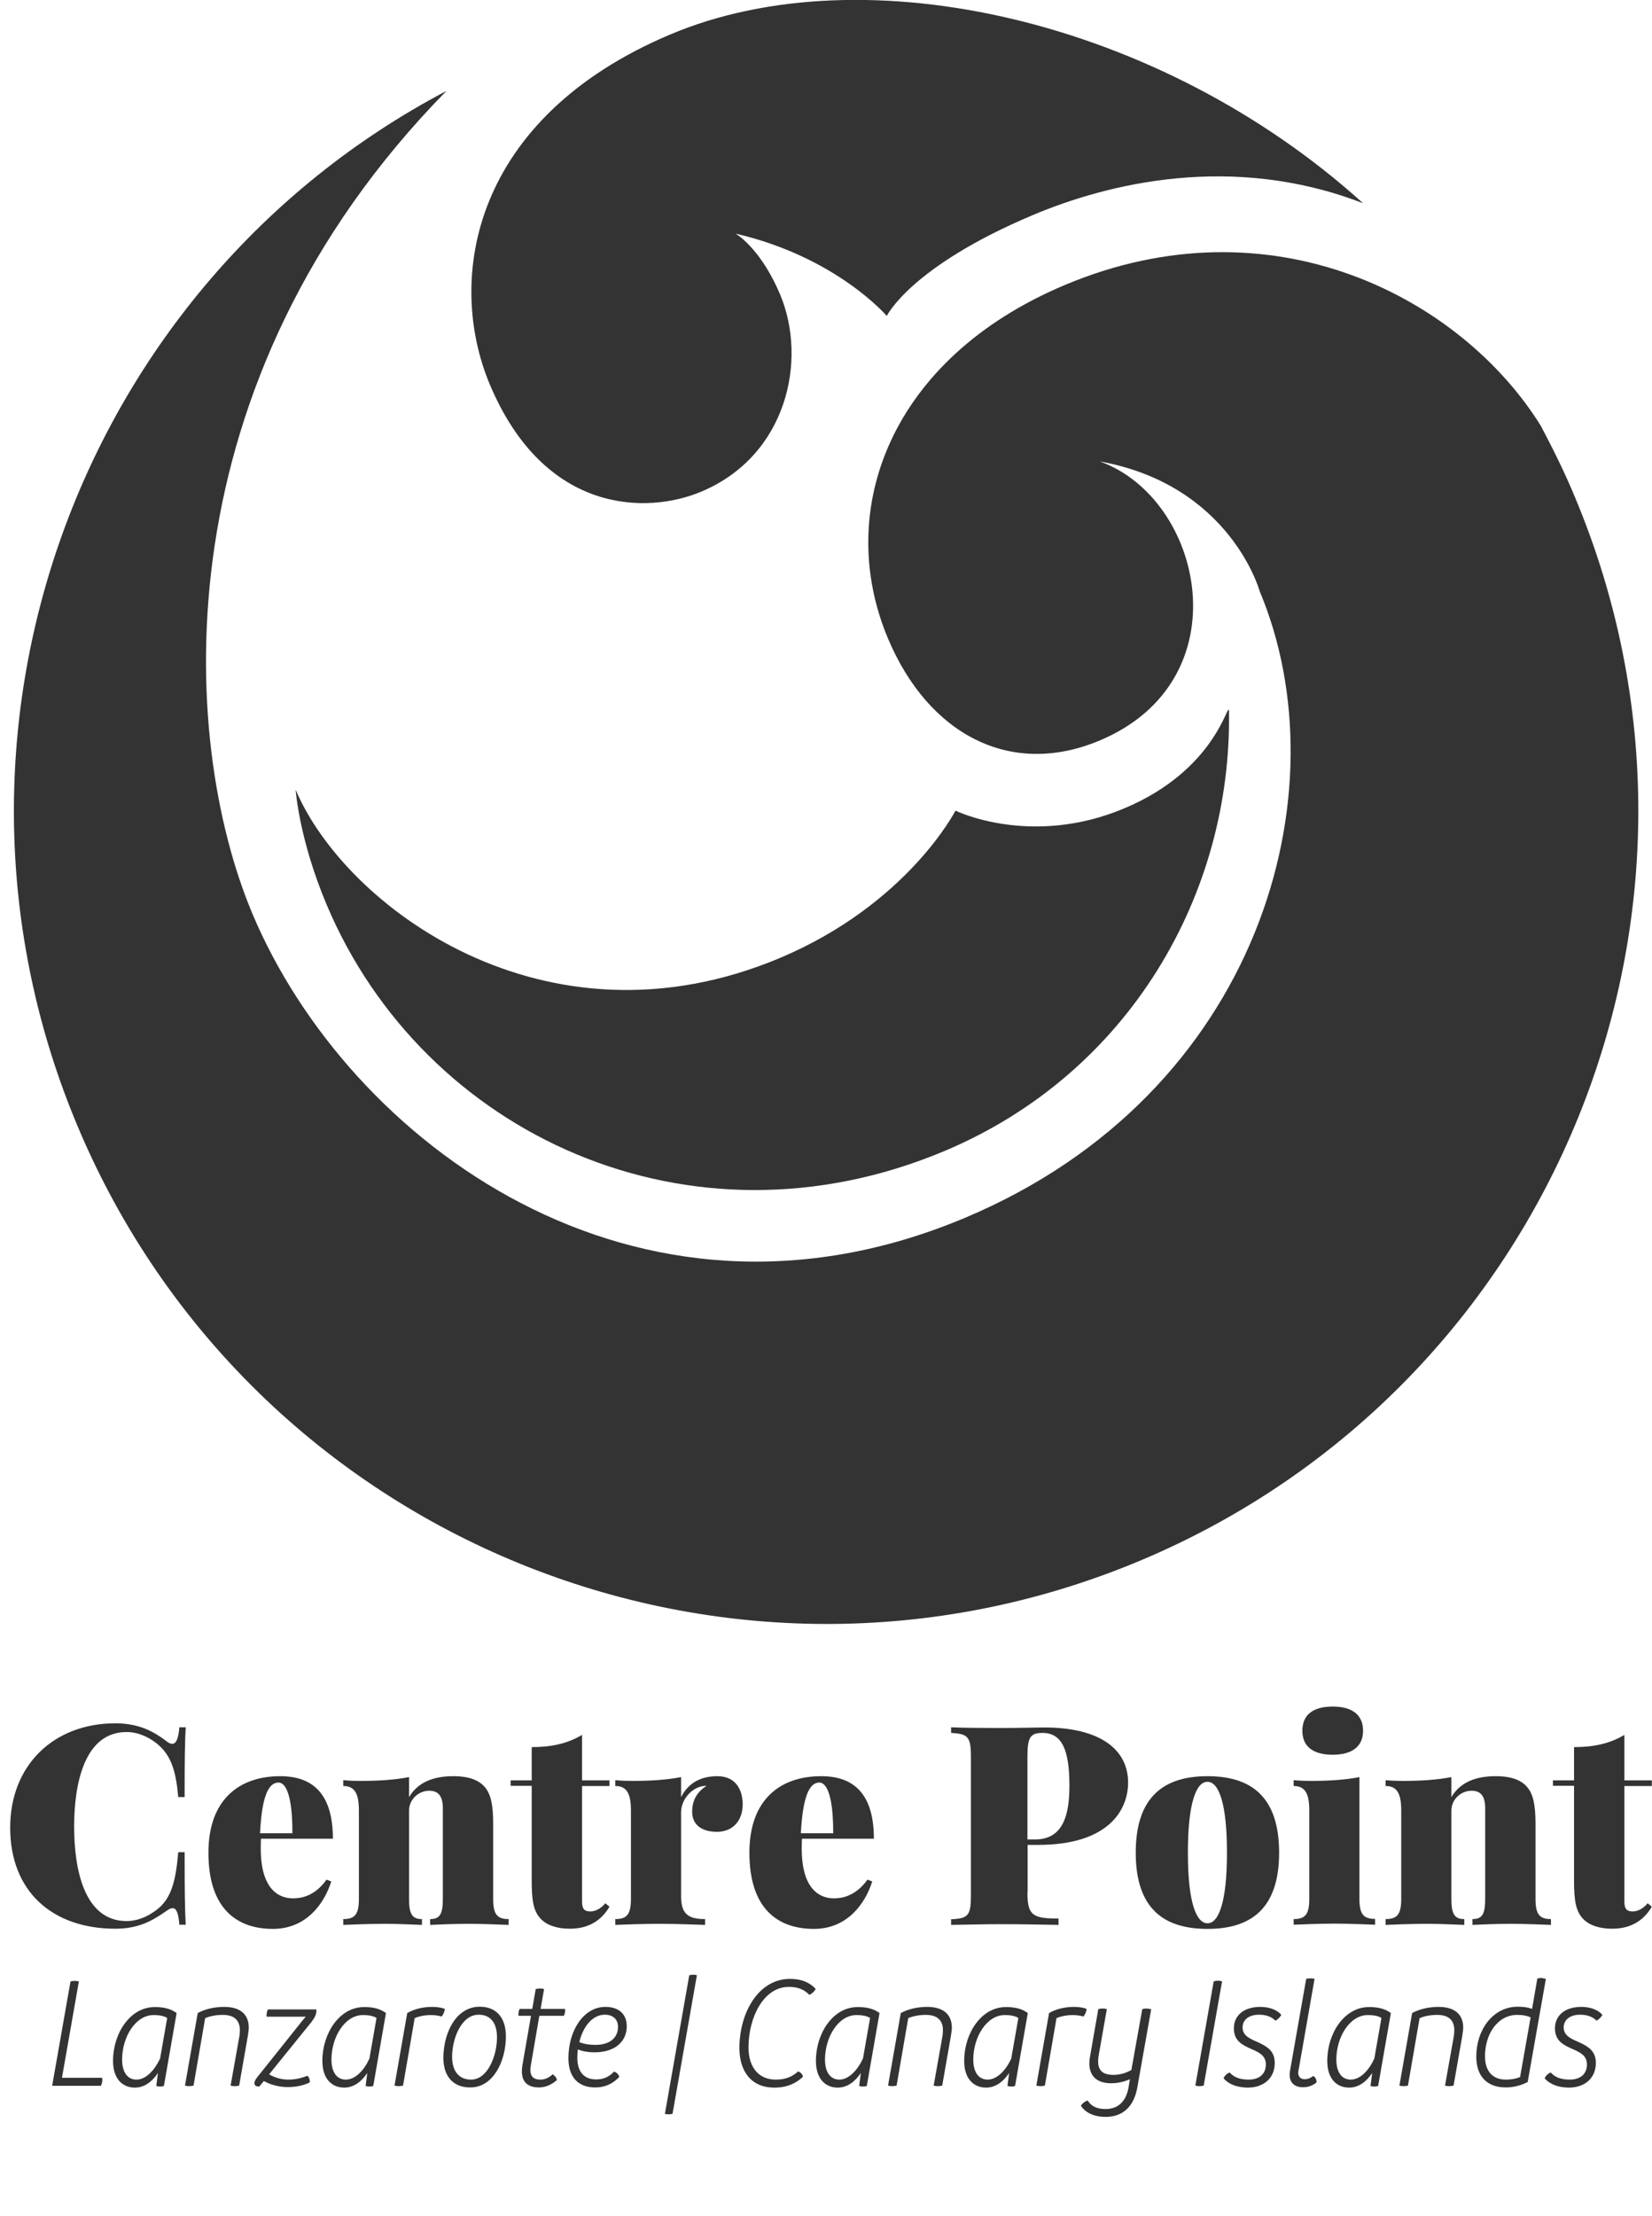
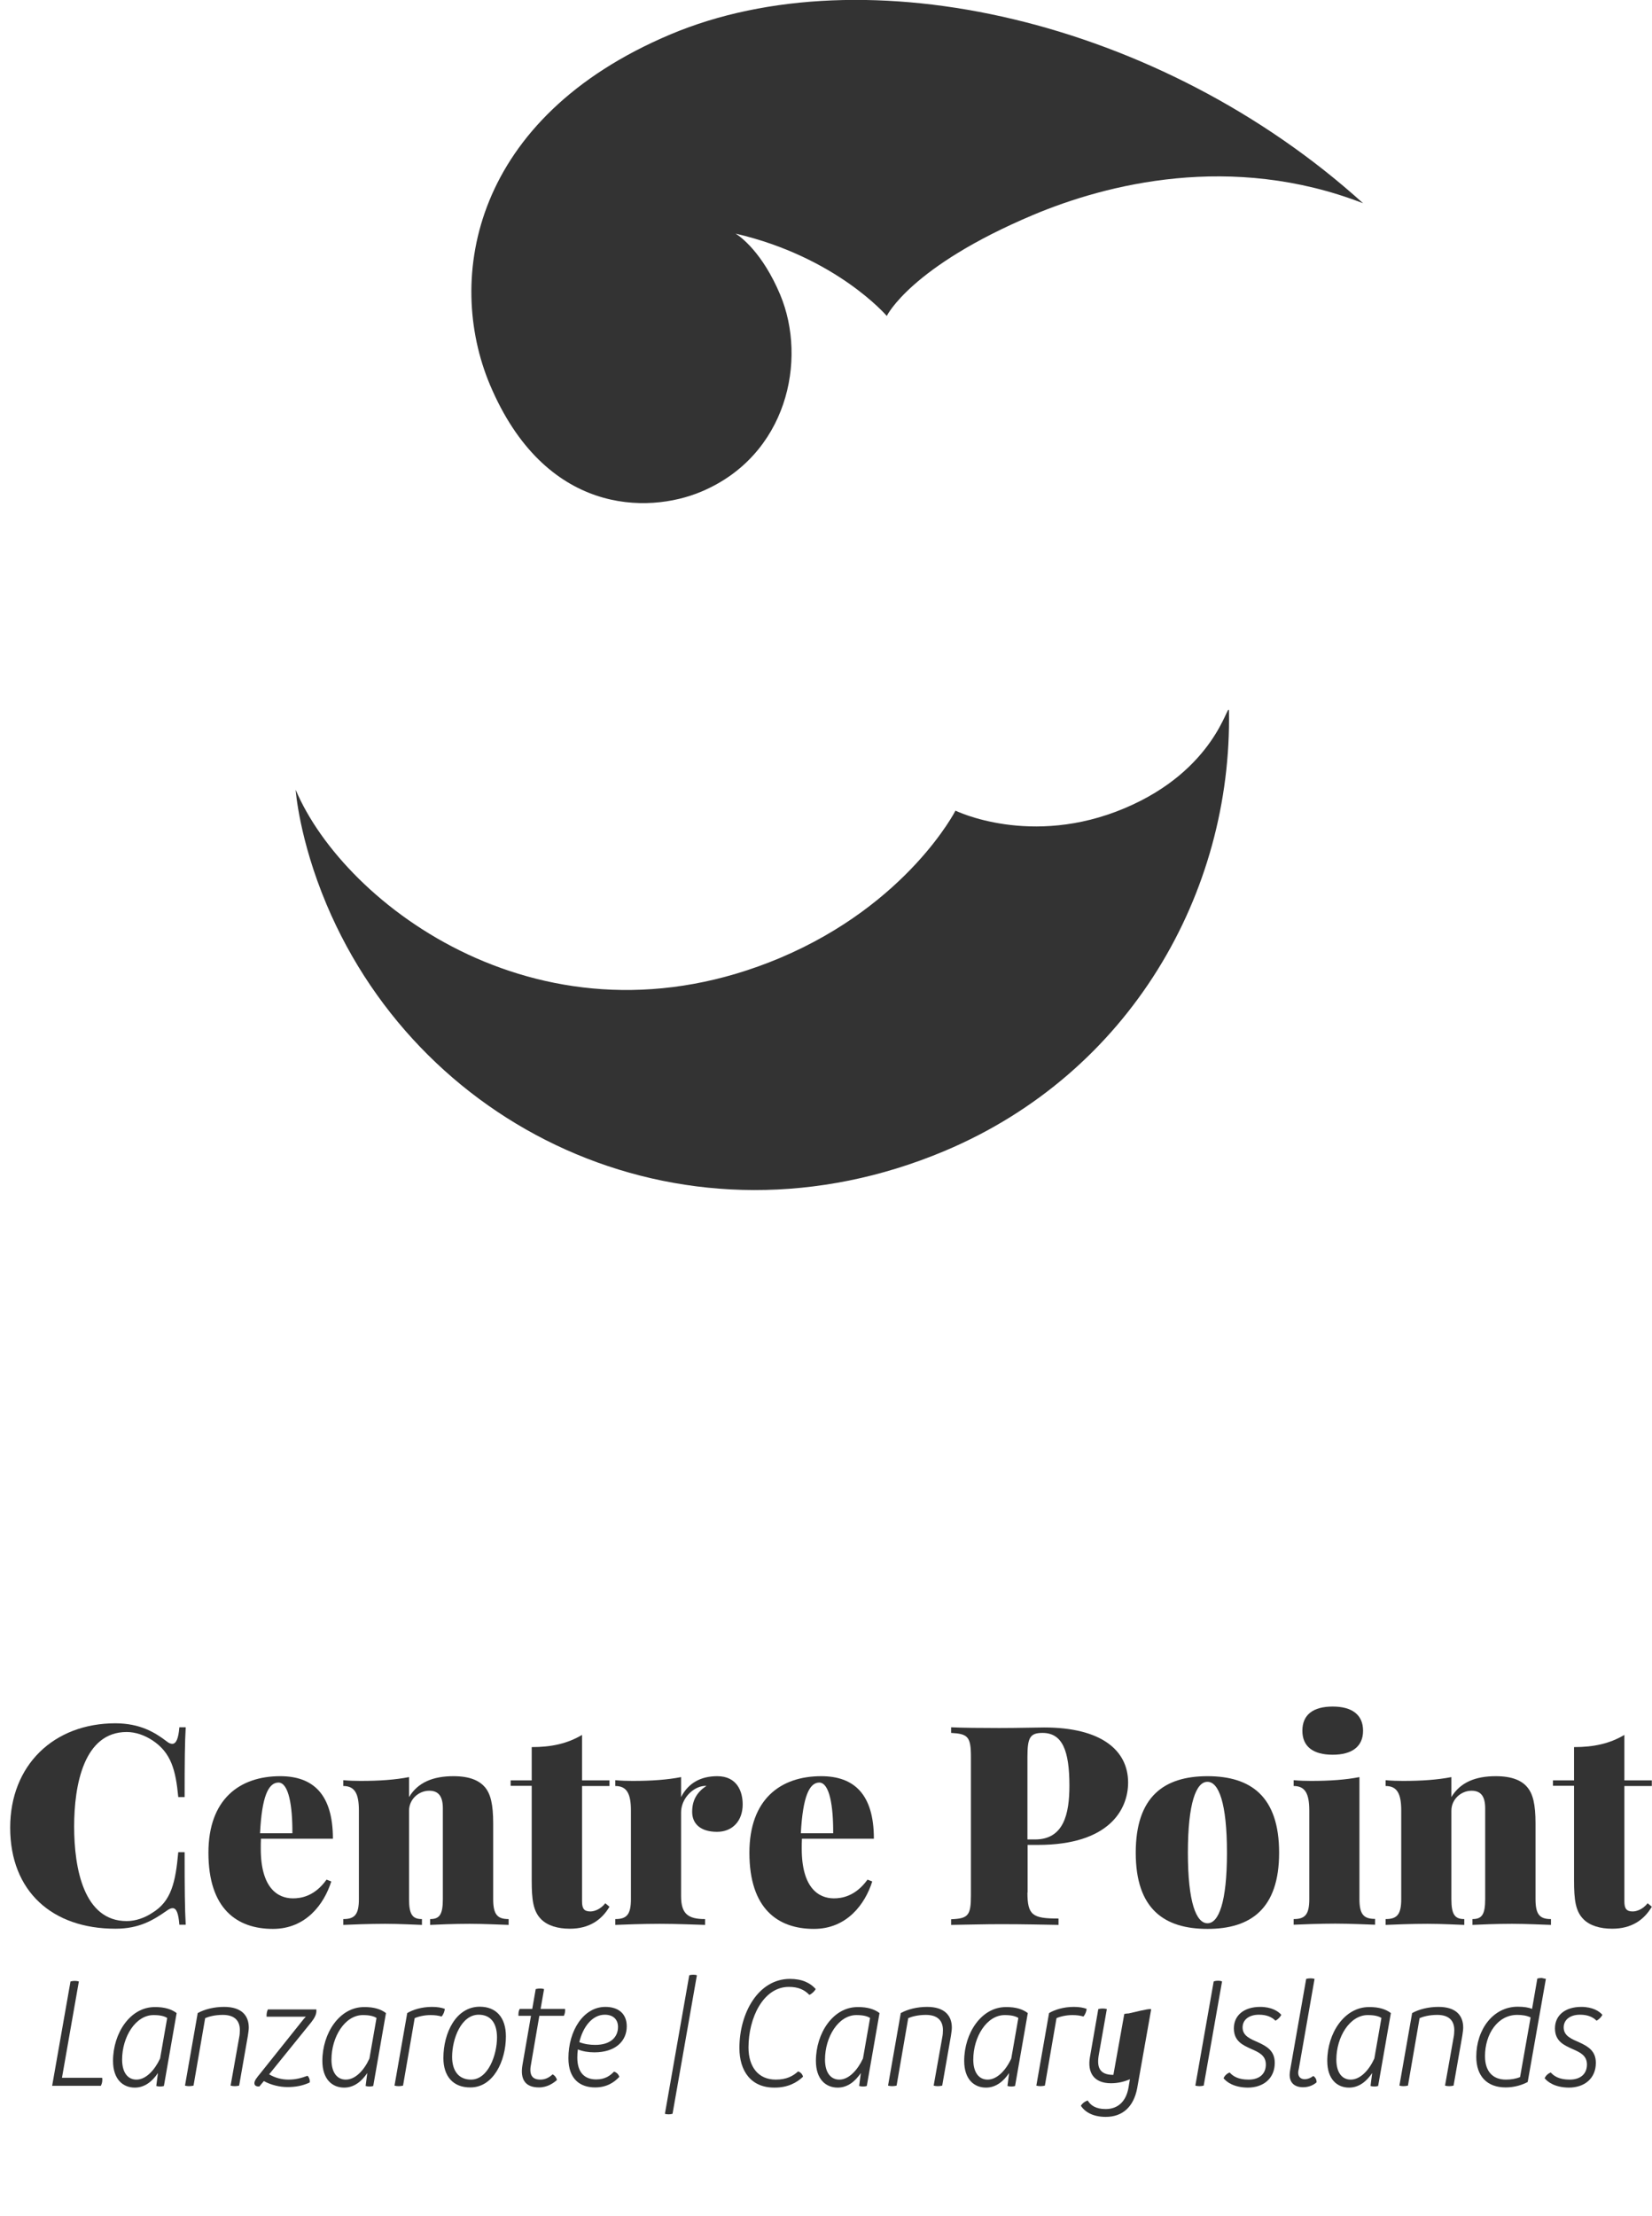
<svg xmlns="http://www.w3.org/2000/svg" version="1.1" id="Ebene_1" x="0px" y="0px" viewBox="1117.7 -1054.3 909.1 1218.8" style="enable-background:new 1117.7 -1054.3 909.1 1218.8;" xml:space="preserve">
  <style type="text/css">
	.st0{fill:#333333;}
	.st1{enable-background:new    ;}
</style>
  <g>
    <g>
      <path class="st0" d="M1173.2,93h-26.8l10.1-57.4c0.8-0.2,1.6-0.3,2.3-0.3c0.8,0,1.6,0.1,2.3,0.3l-9.3,53h22.1    C1174.2,90,1173.9,91.7,1173.2,93z" />
      <path class="st0" d="M1214.9,53l-7,40.1c-1.3,0.4-2.8,0.4-4.2,0l0.9-7V86c-3.1,4.6-7.3,8-12.7,8c-6.5,0-12-4.5-12-14.7    c0-15.3,9.5-29.6,22.9-29.6C1208.3,49.6,1212.3,51,1214.9,53z M1205.8,78l3.9-22.3c-1.5-1-3.9-1.6-7.5-1.6    c-9.9,0-17.3,12-17.3,24.5c0,7.1,3.1,11,7.9,11C1198,89.6,1202.8,84.4,1205.8,78z" />
      <path class="st0" d="M1254.6,61c0,1.4-0.3,2.9-0.5,4.5l-4.8,27.4c-0.7,0.2-1.7,0.3-2.4,0.3c-0.8,0-1.6-0.1-2.3-0.3l4.7-26.4    c0.3-1.4,0.4-2.9,0.4-4.1c0-5.2-2.9-8.4-9.4-8.4c-4.5,0-7.9,1-9.7,1.8l-6.4,37.1c-0.8,0.2-1.7,0.3-2.5,0.3c-0.7,0-1.5-0.1-2.2-0.3    l7-39.9c3.8-2.1,9-3.4,14.5-3.4C1250.7,49.6,1254.6,54.4,1254.6,61z" />
      <path class="st0" d="M1291.8,50.9V52c0,1.6-0.9,3.6-2.7,5.9l-23.3,28.8c3.4,2,7.1,2.9,10.6,2.9c3.9,0,7-0.8,10.5-2.1    c0.9,0.7,1.5,2.5,1.2,3.7c-3.9,1.8-7.8,2.5-12.2,2.5c-4.4,0-9.2-1.2-13-3.3l-2.5,3c-1.6,0-2.7-0.4-2.7-1.9c0-1.4,1.5-3.2,2.9-4.9    l24.2-30.3l1.2-1.3h-21.6c-0.1-1.6,0.2-2.9,0.7-4H1291.8z" />
      <path class="st0" d="M1330.1,53l-7,40.1c-1.3,0.4-2.8,0.4-4.2,0l0.9-7V86c-3.1,4.6-7.3,8-12.7,8c-6.5,0-12-4.5-12-14.7    c0-15.3,9.5-29.6,22.9-29.6C1323.6,49.6,1327.5,51,1330.1,53z M1321,78l3.9-22.3c-1.5-1-3.9-1.6-7.5-1.6c-9.9,0-17.3,12-17.3,24.5    c0,7.1,3.1,11,7.9,11C1313.3,89.6,1318.1,84.4,1321,78z" />
      <path class="st0" d="M1362.5,50.7c-0.2,1.5-0.8,3.1-1.8,4.2c-1.6-0.5-3.7-0.8-6-0.8c-3.5,0-6.8,0.8-8.8,1.7l-6.4,37.1    c-0.8,0.2-1.6,0.3-2.4,0.3s-1.6-0.1-2.3-0.3l7-39.9c3-1.8,7.9-3.4,13.6-3.4C1358.3,49.6,1360.7,50,1362.5,50.7z" />
      <path class="st0" d="M1361.7,77.7c0-13.9,7-28.2,20-28.2c9,0,14.4,5.9,14.4,16.3c0,13.7-7,28.1-19.5,28.1    C1367.1,94,1361.7,87.8,1361.7,77.7z M1391.2,66.4c0-7.8-3.4-12.5-10.1-12.5c-9.5,0-14.6,13.1-14.6,23.2c0,7.5,3.5,12.5,10.4,12.5    C1386.3,89.6,1391.2,76.1,1391.2,66.4z" />
      <path class="st0" d="M1410,80.7c-1.2,5.7,0,8.9,5.1,8.9c2.8,0,5-1.3,6.7-2.9c1.3,0.7,2.1,1.9,2.4,3.1c-1.9,1.7-5.3,4.1-9.9,4.1    c-7.7,0-10.4-4.6-9.1-12.3l4.7-27.1h-6.9v-0.8c0-1.5,0.4-2.4,0.7-3h6.9l1.9-10.9c0.8-0.2,1.6-0.3,2.4-0.3s1.6,0.1,2.2,0.3    l-1.9,10.9h13.4c0.1,0.2,0.1,0.6,0.1,0.8c0,1.3-0.4,2.3-0.7,3h-13.5L1410,80.7z" />
      <path class="st0" d="M1435.7,73c-0.2,1.4-0.3,2.9-0.3,4.5c0,8.3,4.1,12,10.4,12c5,0,7.8-2.2,9.8-4.3c1.5,0.5,2.5,1.5,2.9,2.9    c-2.9,3.1-7,5.8-13.3,5.8c-8.3,0-14.7-4.6-14.7-16.1c0-15.1,8.3-28.2,20.3-28.2c7.3,0,11.8,3.8,11.8,10.7    c0,8.1-6.2,14.3-17.8,14.3C1441.6,74.6,1438.4,74.1,1435.7,73z M1436.5,69c2.9,1.1,5.8,1.5,8.8,1.5c8.2,0,12.5-4.1,12.5-9.9    c0-3.7-2.3-6.7-7.3-6.7C1443.7,53.9,1438.5,60.5,1436.5,69z" />
      <path class="st0" d="M1497,32.2c1.2-0.4,3.2-0.4,4.2,0l-13.4,76.2c-1.2,0.4-3.2,0.4-4.2,0L1497,32.2z" />
      <path class="st0" d="M1524.6,72.2c0-19.4,10.5-38,27.8-38c6.7,0,11.2,2.2,14.2,5.6c-0.7,1.2-2.1,2.6-3.5,3.2    c-2.8-2.9-6.2-4.4-11.3-4.4c-14.1,0-22.2,17.1-22.2,33.3c0,10.7,5.4,17.7,15,17.7c5.8,0,9.3-1.8,12.3-4.5c1.3,0.4,2.4,1.5,2.7,2.9    c-3.4,3.3-8.4,6-15.6,6C1531,94.1,1524.6,84.9,1524.6,72.2z" />
      <path class="st0" d="M1601.7,53l-7,40.1c-1.3,0.4-2.8,0.4-4.2,0l0.9-7V86c-3.1,4.6-7.3,8-12.7,8c-6.5,0-12-4.5-12-14.7    c0-15.3,9.5-29.6,22.9-29.6C1595.2,49.6,1599.1,51,1601.7,53z M1592.6,78l3.9-22.3c-1.5-1-3.9-1.6-7.5-1.6    c-9.9,0-17.3,12-17.3,24.5c0,7.1,3.1,11,7.9,11C1584.8,89.6,1589.6,84.4,1592.6,78z" />
      <path class="st0" d="M1641.5,61c0,1.4-0.3,2.9-0.5,4.5l-4.8,27.4c-0.7,0.2-1.7,0.3-2.4,0.3c-0.8,0-1.6-0.1-2.3-0.3l4.7-26.4    c0.3-1.4,0.4-2.9,0.4-4.1c0-5.2-2.9-8.4-9.4-8.4c-4.5,0-7.9,1-9.7,1.8l-6.4,37.1c-0.8,0.2-1.7,0.3-2.5,0.3c-0.7,0-1.5-0.1-2.2-0.3    l7-39.9c3.8-2.1,9-3.4,14.5-3.4C1637.5,49.6,1641.5,54.4,1641.5,61z" />
      <path class="st0" d="M1683.3,53l-7,40.1c-1.3,0.4-2.8,0.4-4.2,0l0.9-7V86c-3.1,4.6-7.3,8-12.7,8c-6.5,0-12-4.5-12-14.7    c0-15.3,9.5-29.6,22.9-29.6C1676.8,49.6,1680.7,51,1683.3,53z M1674.2,78l3.9-22.3c-1.5-1-3.9-1.6-7.5-1.6    c-9.9,0-17.3,12-17.3,24.5c0,7.1,3.1,11,7.9,11C1666.4,89.6,1671.3,84.4,1674.2,78z" />
      <path class="st0" d="M1715.7,50.7c-0.2,1.5-0.8,3.1-1.8,4.2c-1.6-0.5-3.7-0.8-6-0.8c-3.5,0-6.8,0.8-8.8,1.7l-6.4,37.1    c-0.8,0.2-1.6,0.3-2.4,0.3s-1.6-0.1-2.3-0.3l7-39.9c3-1.8,7.9-3.4,13.6-3.4C1711.5,49.6,1713.9,50,1715.7,50.7z" />
-       <path class="st0" d="M1751.2,50.9l-7.7,43.4c-1.9,10.1-7.9,15.8-17.3,15.8c-7.3,0-11.6-2.9-13.7-6.1c0.7-1.2,2.1-2.4,3.8-2.9    c1.5,2.6,4.4,4.7,9.8,4.7c7,0,11.3-4.4,12.6-11.7l0.8-4.7c-3,1.3-6.5,2.2-10.4,2.2c-9.5,0-13.1-5.9-11.6-14.4l4.6-26.4    c0.8-0.2,1.6-0.3,2.4-0.3c0.8,0,1.6,0.1,2.3,0.3l-4.4,25c-1.2,6.7,0.1,11.2,8,11.2c3.7,0,7.2-1.1,9.9-2.7l6-33.5    c0.8-0.2,1.6-0.3,2.4-0.3C1749.6,50.6,1750.5,50.7,1751.2,50.9z" />
+       <path class="st0" d="M1751.2,50.9l-7.7,43.4c-1.9,10.1-7.9,15.8-17.3,15.8c-7.3,0-11.6-2.9-13.7-6.1c0.7-1.2,2.1-2.4,3.8-2.9    c1.5,2.6,4.4,4.7,9.8,4.7c7,0,11.3-4.4,12.6-11.7l0.8-4.7c-3,1.3-6.5,2.2-10.4,2.2c-9.5,0-13.1-5.9-11.6-14.4l4.6-26.4    c0.8-0.2,1.6-0.3,2.4-0.3c0.8,0,1.6,0.1,2.3,0.3l-4.4,25c-1.2,6.7,0.1,11.2,8,11.2l6-33.5    c0.8-0.2,1.6-0.3,2.4-0.3C1749.6,50.6,1750.5,50.7,1751.2,50.9z" />
      <path class="st0" d="M1775.5,92.9l10.1-57.3c0.8-0.3,1.7-0.4,2.4-0.4c0.8,0,1.5,0.1,2.2,0.4l-10.1,57.3c-0.8,0.2-1.5,0.3-2.3,0.3    S1776.2,93.1,1775.5,92.9z" />
      <path class="st0" d="M1791,88.8c0.7-1.4,1.9-2.6,3.4-3.1c1.7,1.9,4.5,3.9,10.4,3.9s9.5-3.1,9.5-8.3c0-5-3.8-6.7-7.9-8.5    c-4.6-2.1-9.7-4.2-9.7-11.4c0-7,5.4-11.8,14.5-11.8c6.2,0,10,2.4,11.6,4.4c-0.7,1.3-1.8,2.4-3.2,3.2c-2-2-4.8-3.3-9.1-3.3    c-5.5,0-9,2.8-9,7c0,4.8,4.5,6.4,9,8.4c4.4,2.1,8.7,4.5,8.7,11.1c0,8.5-6.2,13.6-14.9,13.6C1796.8,93.9,1792.7,91,1791,88.8z" />
      <path class="st0" d="M1840.4,87.6c1.2,0.7,1.9,2.1,1.8,3.5c-1.3,1.2-3.9,2.7-7.4,2.7c-4.5,0-7.4-2.3-7.4-6.8    c0-0.8,0.1-1.7,0.3-2.8l8.8-50c0.7-0.2,1.6-0.3,2.4-0.3c0.8,0,1.5,0.1,2.2,0.3l-8.7,49.7c-0.2,0.6-0.3,1.2-0.3,1.9    c0,2.3,1.4,3.6,3.7,3.6C1837.6,89.3,1838.9,88.7,1840.4,87.6z" />
      <path class="st0" d="M1883.1,53l-7,40.1c-1.3,0.4-2.8,0.4-4.2,0l0.9-7V86c-3.1,4.6-7.3,8-12.7,8c-6.5,0-12-4.5-12-14.7    c0-15.3,9.5-29.6,22.9-29.6C1876.6,49.6,1880.5,51,1883.1,53z M1874,78l3.9-22.3c-1.5-1-3.9-1.6-7.5-1.6c-9.9,0-17.3,12-17.3,24.5    c0,7.1,3.1,11,7.9,11C1866.3,89.6,1871.1,84.4,1874,78z" />
      <path class="st0" d="M1922.9,61c0,1.4-0.3,2.9-0.5,4.5l-4.8,27.4c-0.7,0.2-1.7,0.3-2.4,0.3c-0.8,0-1.6-0.1-2.3-0.3l4.7-26.4    c0.3-1.4,0.4-2.9,0.4-4.1c0-5.2-2.9-8.4-9.4-8.4c-4.5,0-7.9,1-9.7,1.8l-6.4,37.1c-0.8,0.2-1.7,0.3-2.5,0.3c-0.7,0-1.5-0.1-2.2-0.3    l7-39.9c3.8-2.1,9-3.4,14.5-3.4C1919,49.6,1922.9,54.4,1922.9,61z" />
      <path class="st0" d="M1968.4,34.2l-10,56.7c-3.1,1.7-7.5,3-12.1,3c-10.3,0-16.2-6.2-16.2-16.9c0-15,9.3-27.5,22.8-27.5    c3.4,0,5.9,0.4,7.9,1.2l2.9-16.7c0.8-0.2,1.6-0.3,2.4-0.3C1966.8,33.9,1967.6,34,1968.4,34.2z M1960,55.4c-2.1-1-4.5-1.4-7.4-1.4    c-10.7,0-17.7,10.5-17.7,22.7c0,8.4,4.3,12.9,11.5,12.9c2.7,0,5.4-0.4,7.8-1.4L1960,55.4z" />
      <path class="st0" d="M1967.7,88.8c0.7-1.4,1.9-2.6,3.4-3.1c1.7,1.9,4.5,3.9,10.4,3.9s9.5-3.1,9.5-8.3c0-5-3.8-6.7-7.9-8.5    c-4.6-2.1-9.7-4.2-9.7-11.4c0-7,5.4-11.8,14.5-11.8c6.2,0,10,2.4,11.6,4.4c-0.7,1.3-1.8,2.4-3.2,3.2c-2-2-4.8-3.3-9.1-3.3    c-5.5,0-9,2.8-9,7c0,4.8,4.5,6.4,9,8.4c4.4,2.1,8.7,4.5,8.7,11.1c0,8.5-6.2,13.6-14.9,13.6C1973.5,93.9,1969.4,91,1967.7,88.8z" />
    </g>
  </g>
  <g>
-     <path class="st0" d="M1363.4-1004.3c-203,106.8-293.5,354.5-202.9,569.7c95.7,227.3,357.9,334.2,585.2,238.5   s334.2-357.9,238.5-585.2c-5.5-13.3-11.9-26.1-18.6-38.8c-43.8-70.4-148-125.4-262-77.4c-96.2,40.5-126.9,124.1-97.2,194.5   c22.2,52.6,67.3,76.7,116.5,56c79-33.2,57.1-133.1,0-153.5c72,13,88,71.4,88,71.4c46.2,109.9,0.5,276.2-162,344.6   c-181.9,76.6-339.8-42.5-392.3-167.2C1215.8-648.7,1206.5-844.6,1363.4-1004.3L1363.4-1004.3z" />
    <path class="st0" d="M1486.7-1035.4c-108.7,45.8-124.1,133.9-99.4,192.7c30.2,71.6,86.8,71.3,116.4,58.8   c47-19.8,58.5-72.2,43.3-108.4c-9.7-23-21.6-31.7-24.5-33.5c55.6,12.9,83.2,45.3,83.2,45.3s12.9-27.1,80.6-55.6   c40.2-16.9,109-34.5,181.5-6.4C1756-1043.6,1593.5-1080.4,1486.7-1035.4L1486.7-1035.4z M1280.4-619.9c0,0,1.8,27,17,63.1   c53.3,126.5,199.8,194.6,340.1,135.6c102.2-43,158.3-142.1,156.5-242.3c-0.8-4.9-7.1,32.6-57.5,53.8c-51.5,21.7-93,1.3-93,1.3   s-26.2,51.3-96.5,81C1417.4-472.9,1307.3-556.2,1280.4-619.9L1280.4-619.9z" />
  </g>
  <g>
    <g>
      <g class="st1">
        <path class="st0" d="M1209.5-96.4c1.1,0.9,2.1,1.3,3,1.3c2.1,0,3.4-2.8,3.9-9.1h3.5c-0.5,8.2-0.6,19-0.6,38.4h-3.5     c-1.4-14.8-3.9-24.4-14.2-31.2c-4.3-2.8-9.2-4.6-14.2-4.6c-23.5,0-28.9,29-28.9,52s5.3,52,28.9,52c5,0,10-1.8,14.2-4.6     c10.3-6.3,12.7-16.6,14.2-33.3h3.5c0,20.1,0.1,31.4,0.6,39.9h-3.5c-0.5-6.3-1.6-9.1-3.7-9.1c-0.8,0-1.9,0.4-3.1,1.3     c-7.6,5.3-15.2,10-28.4,10c-34.7,0-57.9-20.5-57.9-55.6c0-34.3,23.9-57.4,58-57.4C1194.8-106.3,1202.8-101.5,1209.5-96.4z" />
        <path class="st0" d="M1297.4-20.4l2.6,1c-3.9,12.4-13.9,26.1-32.1,26.1c-19.7,0-35.5-10.9-35.5-41.9c0-29.5,17.2-42.1,39.5-42.1     c17.9,0,29,9.7,29,34.4h-39.6c-0.1,1.8-0.1,3.7-0.1,5.5c0,21.7,9.4,27.3,17.7,27.3C1283-10.1,1290.7-11,1297.4-20.4z      M1260.8-45.9h17.8c0.1-15-2-27.9-7.7-27.9C1265.4-73.7,1261.8-66.2,1260.8-45.9z" />
        <path class="st0" d="M1384.6-71.2c3.1,3.7,4.5,9.4,4.5,19.9v41.6c0,8.5,2.3,11,8.5,11v3.2c-4.1-0.1-13.5-0.6-21.4-0.6     c-8.6,0-17.7,0.4-21.8,0.6V1.3c5.2,0,7-2.5,7-11v-49.9c0-6.4-2.2-9.7-7.5-9.7c-5.7,0-11.1,4.6-11.1,11v48.6c0,8.5,1.9,11,7.1,11     v3.2c-3.9-0.1-12.3-0.6-20.3-0.6c-8.5,0-18.6,0.4-23,0.6V1.3c6.3,0,8.6-2.5,8.6-11v-48.7c0-9.2-2.2-13.5-8.6-13.5v-3.2     c3.2,0.3,6.4,0.4,9.5,0.4c10.3,0,19-0.6,26.7-2.1v11c4.9-8.2,13.4-11.5,24.4-11.5C1376.6-77.3,1381.6-74.7,1384.6-71.2z" />
        <path class="st0" d="M1453.1-75v3.1H1438v63.5c0,4,1.2,5.5,4.6,5.5c2.1,0,5.5-1.1,8.2-4.5l2.3,1.9c-4.3,7.3-11.2,12.1-21.8,12.1     c-6.7,0-12.3-1.7-15.8-5.2c-4.4-4.4-5.2-10.7-5.2-21.4v-52h-11.6V-75h11.6v-18.3c10.9,0,19.6-1.9,27.7-6.7v25H1453.1z" />
        <path class="st0" d="M1526.4-61.8c0,9.2-5.7,15.1-14.1,15.1c-9.1,0-13.7-4.4-13.7-11c0-7,3.2-11.2,7.9-14.3c-1.7,0-3.4,0.3-4.9,1     c-5,2.2-9.1,7.6-9.1,13.7v46c0,9.8,3.9,12.6,13.2,12.6v3.2c-4.7-0.1-15-0.6-24.8-0.6c-9.2,0-19.9,0.4-24.6,0.6V1.3     c6.3,0,8.6-2.5,8.6-11v-48.7c0-9.2-2.2-13.5-8.6-13.5v-3.2c3.2,0.3,6.4,0.4,9.5,0.4c10.3,0,19-0.6,26.7-2.1v11     c4-7.8,10.9-11.5,19.9-11.5C1523.3-77.3,1526.4-68.9,1526.4-61.8z" />
        <path class="st0" d="M1595.1-20.4l2.6,1c-3.9,12.4-13.9,26.1-32.1,26.1c-19.7,0-35.5-10.9-35.5-41.9c0-29.5,17.2-42.1,39.5-42.1     c17.9,0,29,9.7,29,34.4h-39.6c-0.1,1.8-0.1,3.7-0.1,5.5c0,21.7,9.4,27.3,17.7,27.3C1580.6-10.1,1588.3-11,1595.1-20.4z      M1558.4-45.9h17.8c0.1-15-2-27.9-7.7-27.9C1563.1-73.7,1559.5-66.2,1558.4-45.9z" />
        <path class="st0" d="M1683.1-13.3c0,12.6,2.9,14.3,17.1,14.3v3.5c-6.9-0.1-18.9-0.4-31.6-0.4c-9.4,0-19.2,0.3-27.5,0.4V1.4     c9.4-0.4,10.9-2,10.9-13.2v-76.1c0-11.2-1.7-12.7-10.9-13.2v-3.1c5.8,0.3,16.6,0.4,26.5,0.4c10.3,0,20.7-0.3,24.7-0.3     c31.2,0,46.2,12.4,46.2,30.3c0,14.8-10.4,34.3-49.6,34.3h-5.7V-13.3z M1683.1-87.9v45.4h4.2c15.7,0,18.9-13.9,18.9-29.6     c0-19.3-3.9-29-14.8-29C1684.5-101.1,1683.1-98.5,1683.1-87.9z" />
        <path class="st0" d="M1821.6-35.2c0,30.9-15.7,41.9-39.4,41.9c-23.8,0-39.5-10.9-39.5-41.9c0-31,15.7-42.1,39.5-42.1     C1805.9-77.3,1821.6-66.3,1821.6-35.2z M1771.4-35.2c0,27.4,4.6,38.8,10.8,38.8c6.1,0,10.7-11.4,10.7-38.8c0-27.5-4.6-39-10.7-39     C1776-74.3,1771.4-62.7,1771.4-35.2z" />
        <path class="st0" d="M1865.8-9.8c0,8.5,2.3,11,8.6,11v3.2c-4.1-0.1-13.2-0.6-21.8-0.6c-8.5,0-18.6,0.4-23,0.6V1.3     c6.3,0,8.6-2.5,8.6-11v-48.7c0-9.2-2.2-13.5-8.6-13.5v-3.2c3.2,0.3,6.4,0.4,9.5,0.4c10.3,0,19-0.6,26.7-2.1V-9.8z M1867.8-102.3     c0,8.7-6.1,13.2-16.7,13.2c-10.8,0-16.7-4.5-16.7-13.2c0-8.8,5.9-13.3,16.7-13.3C1861.7-115.6,1867.8-111.1,1867.8-102.3z" />
        <path class="st0" d="M1958.2-71.2c3.1,3.7,4.5,9.4,4.5,19.9v41.6c0,8.5,2.3,11,8.5,11v3.2c-4.1-0.1-13.5-0.6-21.4-0.6     c-8.6,0-17.7,0.4-21.8,0.6V1.3c5.2,0,7-2.5,7-11v-49.9c0-6.4-2.2-9.7-7.5-9.7c-5.7,0-11.1,4.6-11.1,11v48.6c0,8.5,1.9,11,7.1,11     v3.2c-3.9-0.1-12.3-0.6-20.3-0.6c-8.5,0-18.6,0.4-23,0.6V1.3c6.3,0,8.6-2.5,8.6-11v-48.7c0-9.2-2.2-13.5-8.6-13.5v-3.2     c3.2,0.3,6.4,0.4,9.5,0.4c10.3,0,19-0.6,26.7-2.1v11c4.9-8.2,13.4-11.5,24.4-11.5C1950.2-77.3,1955.3-74.7,1958.2-71.2z" />
        <path class="st0" d="M2026.7-75v3.1h-15.1v63.5c0,4,1.2,5.5,4.6,5.5c2.1,0,5.5-1.1,8.2-4.5l2.3,1.9c-4.3,7.3-11.2,12.1-21.8,12.1     c-6.7,0-12.3-1.7-15.8-5.2c-4.4-4.4-5.2-10.7-5.2-21.4v-52h-11.6V-75h11.6v-18.3c10.9,0,19.6-1.9,27.7-6.7v25H2026.7z" />
      </g>
    </g>
  </g>
</svg>